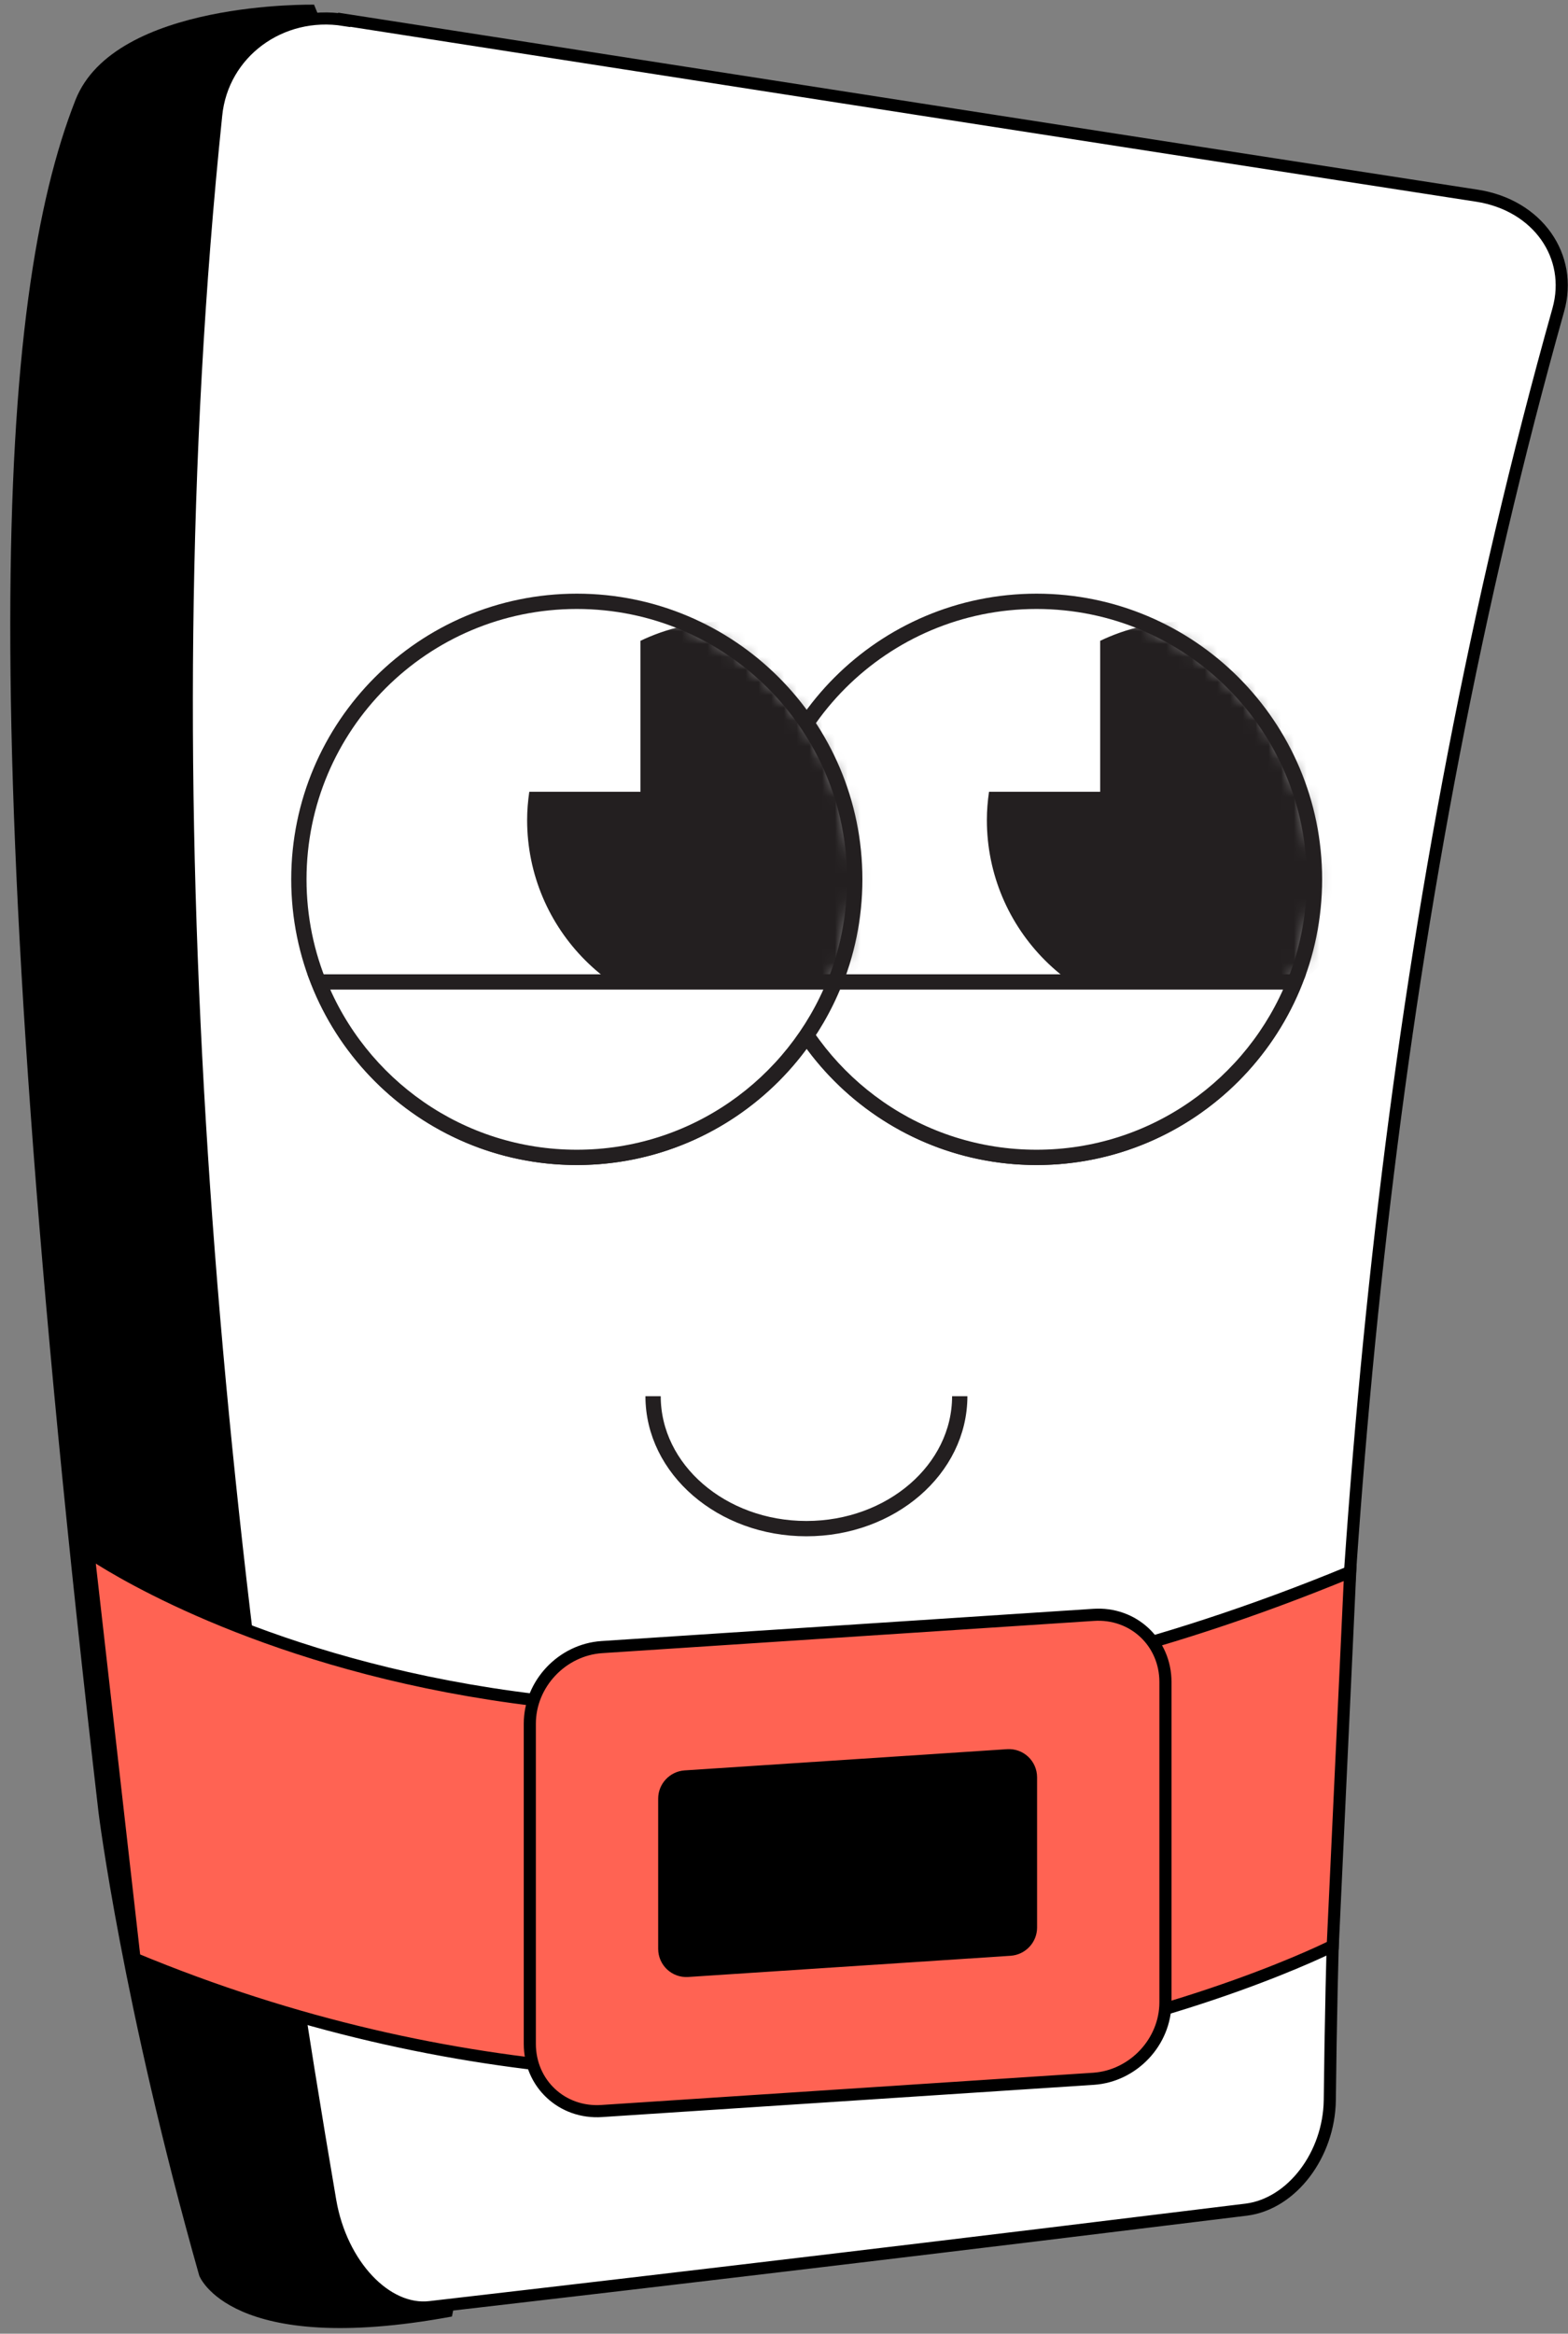
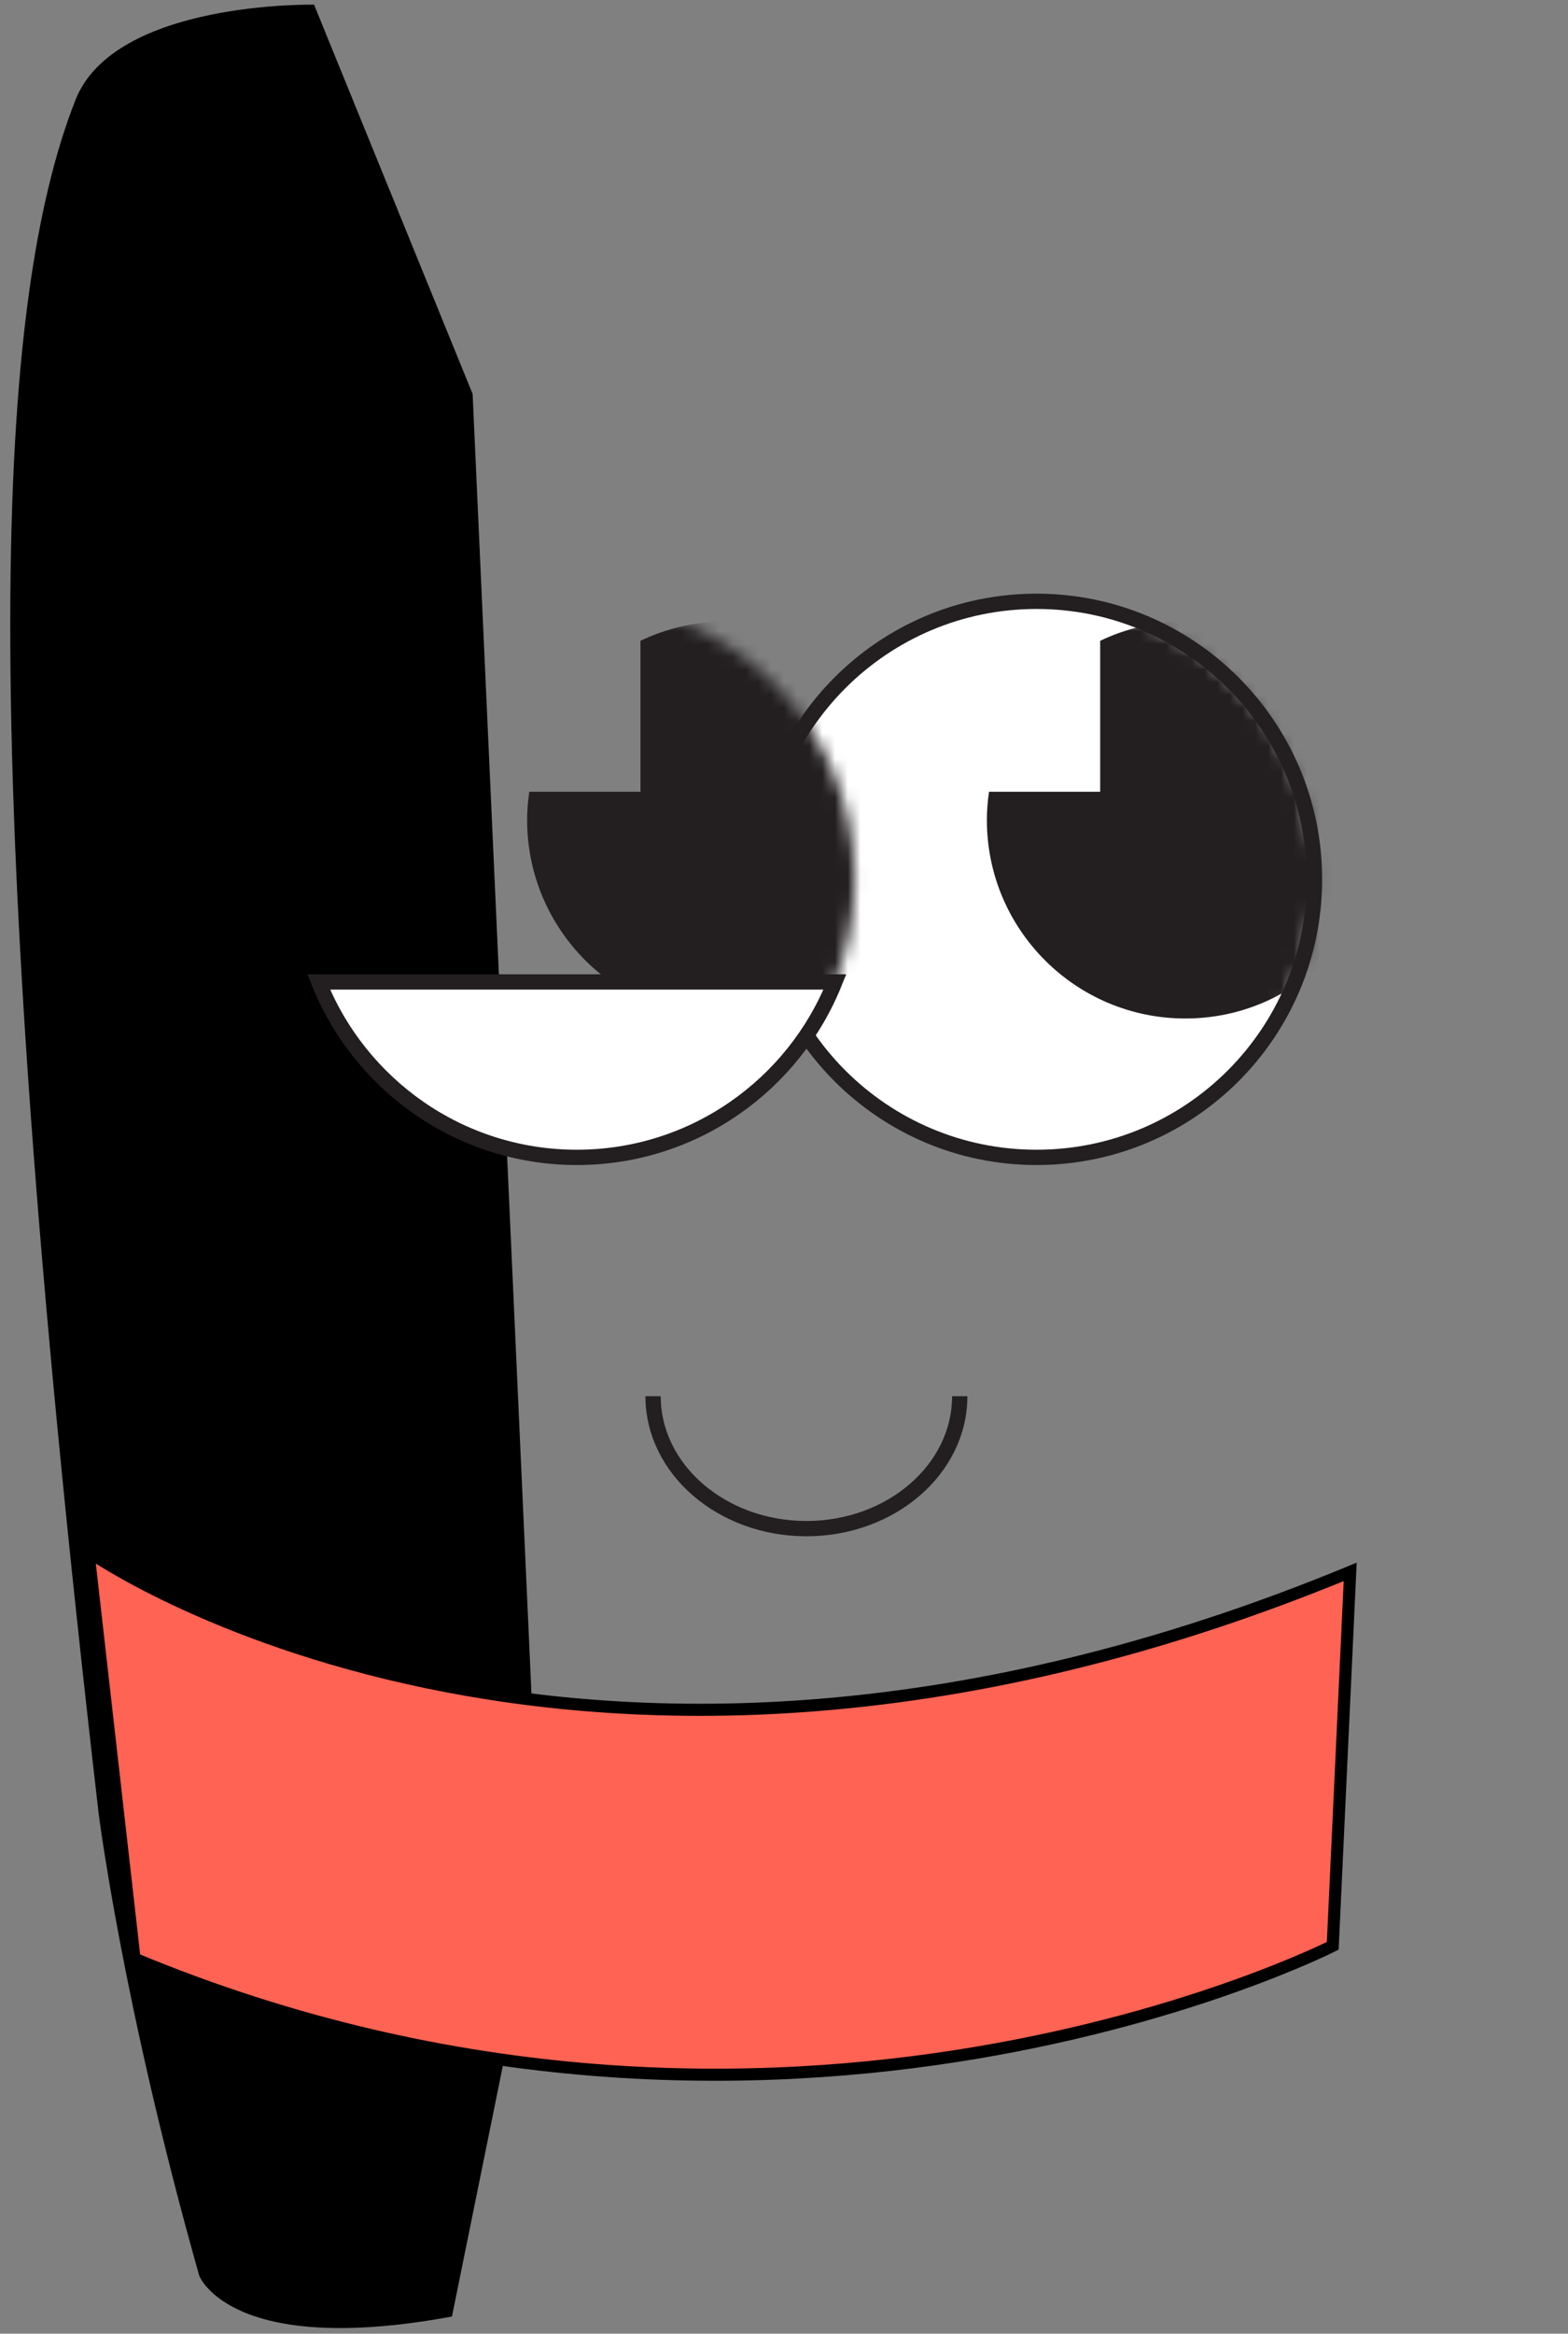
<svg xmlns="http://www.w3.org/2000/svg" width="123" height="183" viewBox="0 0 123 183" fill="none">
  <rect x="0" y="0" width="123" height="183" fill="#808080" stroke="none" />
  <path d="M24.666 0.367C24.666 0.367 8.994 0.03 5.918 7.845C-0.233 23.497 -2.171 56.717 7.73 142.136C7.73 142.136 9.584 157.092 15.63 178.452C15.63 178.452 18.031 184.877 35.452 181.654L42.361 147.634L37.074 30.891L24.645 0.388L24.666 0.367Z" fill="black" />
-   <path d="M27.005 1.547C57.318 6.265 86.914 10.879 115.858 15.345C120.618 16.082 123.42 20.084 122.24 24.297C109.264 70.493 104.841 117.658 104.314 164.697C104.251 168.973 101.344 172.807 97.784 173.27C76.044 175.945 54.706 178.494 33.725 180.917C30.291 181.317 26.773 177.589 25.909 172.596C16.556 117.848 11.374 62.91 16.957 9.046C17.441 4.117 22.033 0.767 27.005 1.568V1.547Z" fill="white" stroke="black" stroke-width="0.95" stroke-miterlimit="10" />
  <path d="M81.311 90.758C93.352 90.758 103.113 80.997 103.113 68.956C103.113 56.914 93.352 47.153 81.311 47.153C69.27 47.153 59.508 56.914 59.508 68.956C59.508 80.997 69.27 90.758 81.311 90.758Z" fill="white" stroke="#231F20" stroke-width="1.2" stroke-miterlimit="10" />
-   <path d="M45.247 90.758C57.288 90.758 67.05 80.997 67.05 68.956C67.05 56.914 57.288 47.153 45.247 47.153C33.206 47.153 23.445 56.914 23.445 68.956C23.445 80.997 33.206 90.758 45.247 90.758Z" fill="white" stroke="#231F20" stroke-width="1.2" stroke-miterlimit="10" />
  <mask id="mask0_2_37" style="mask-type:luminance" maskUnits="userSpaceOnUse" x="59" y="47" width="45" height="44">
    <path d="M81.311 90.758C93.352 90.758 103.113 80.997 103.113 68.956C103.113 56.914 93.352 47.153 81.311 47.153C69.27 47.153 59.508 56.914 59.508 68.956C59.508 80.997 69.27 90.758 81.311 90.758Z" fill="white" />
  </mask>
  <g mask="url(#mask0_2_37)">
    <path d="M86.303 62.088V50.25C88.326 49.281 90.6 48.733 92.981 48.733C101.575 48.733 108.548 55.706 108.548 64.3C108.548 72.895 101.575 79.867 92.981 79.867C84.386 79.867 77.414 72.895 77.414 64.3C77.414 63.542 77.477 62.825 77.582 62.088H86.303Z" fill="#231F20" />
  </g>
  <mask id="mask1_2_37" style="mask-type:luminance" maskUnits="userSpaceOnUse" x="23" y="47" width="45" height="44">
    <path d="M45.247 90.758C57.288 90.758 67.05 80.997 67.05 68.956C67.05 56.914 57.288 47.153 45.247 47.153C33.206 47.153 23.445 56.914 23.445 68.956C23.445 80.997 33.206 90.758 45.247 90.758Z" fill="white" />
  </mask>
  <g mask="url(#mask1_2_37)">
    <path d="M50.24 62.088V50.25C52.262 49.281 54.537 48.733 56.917 48.733C65.512 48.733 72.484 55.706 72.484 64.3C72.484 72.895 65.512 79.867 56.917 79.867C48.323 79.867 41.35 72.895 41.35 64.3C41.35 63.542 41.413 62.825 41.519 62.088H50.24Z" fill="#231F20" />
  </g>
-   <path d="M101.554 77.002C98.353 85.049 90.495 90.758 81.311 90.758C72.126 90.758 64.269 85.049 61.067 77.002H101.554Z" fill="white" stroke="#231F20" stroke-width="1.2" stroke-miterlimit="10" />
  <path d="M65.491 77.002C62.289 85.049 54.432 90.758 45.247 90.758C36.063 90.758 28.205 85.049 25.003 77.002H65.491Z" fill="white" stroke="#231F20" stroke-width="1.2" stroke-miterlimit="10" />
  <path d="M51.23 109.485C51.23 115.215 56.622 119.87 63.258 119.87C69.893 119.87 75.286 115.215 75.286 109.485" stroke="#231F20" stroke-width="1.2" stroke-miterlimit="10" />
  <path d="M6.93 121.661C6.93 121.661 44.826 148.498 105.915 123.261L104.546 152.584C104.546 152.584 61.172 174.639 10.553 153.595L6.93 121.661Z" fill="#FF6353" stroke="black" stroke-width="0.95" stroke-miterlimit="10" />
-   <path d="M85.777 163.011L47.206 165.539C44.089 165.75 41.561 163.391 41.561 160.273V135.163C41.561 132.046 44.089 129.37 47.206 129.16L85.777 126.632C88.894 126.421 91.422 128.781 91.422 131.898V157.008C91.422 160.126 88.894 162.801 85.777 163.011Z" fill="#FF6353" stroke="black" stroke-width="0.95" stroke-miterlimit="10" />
-   <path d="M53.694 138.829L78.993 137.165C80.278 137.08 81.353 138.091 81.353 139.376V151.152C81.353 152.31 80.447 153.279 79.288 153.364L53.989 155.028C52.704 155.112 51.63 154.101 51.63 152.816V141.041C51.63 139.882 52.536 138.913 53.694 138.829Z" fill="black" />
</svg>